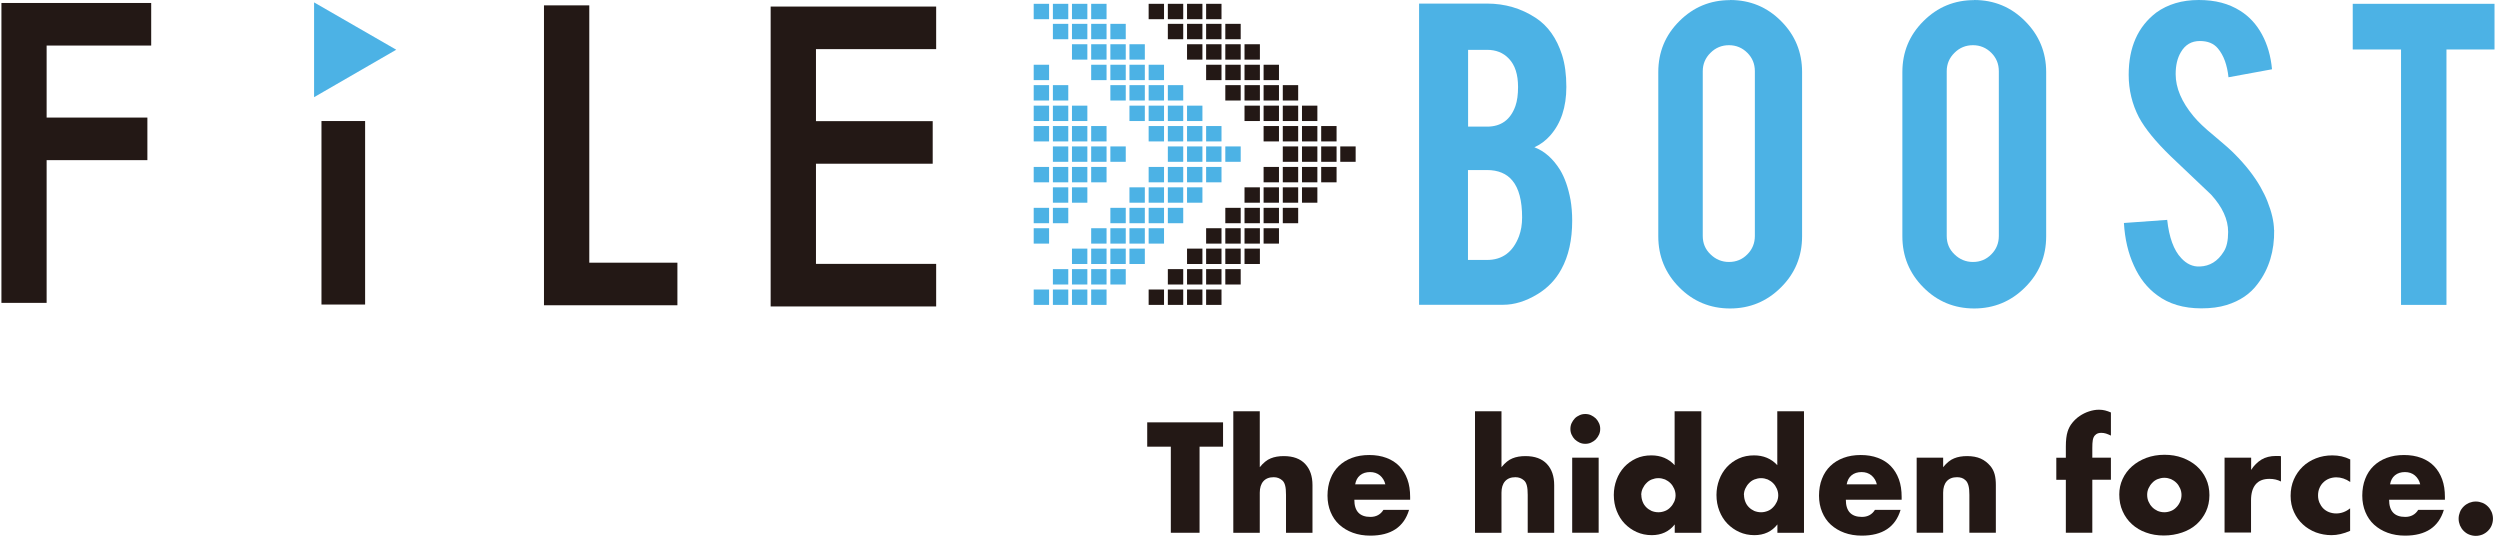
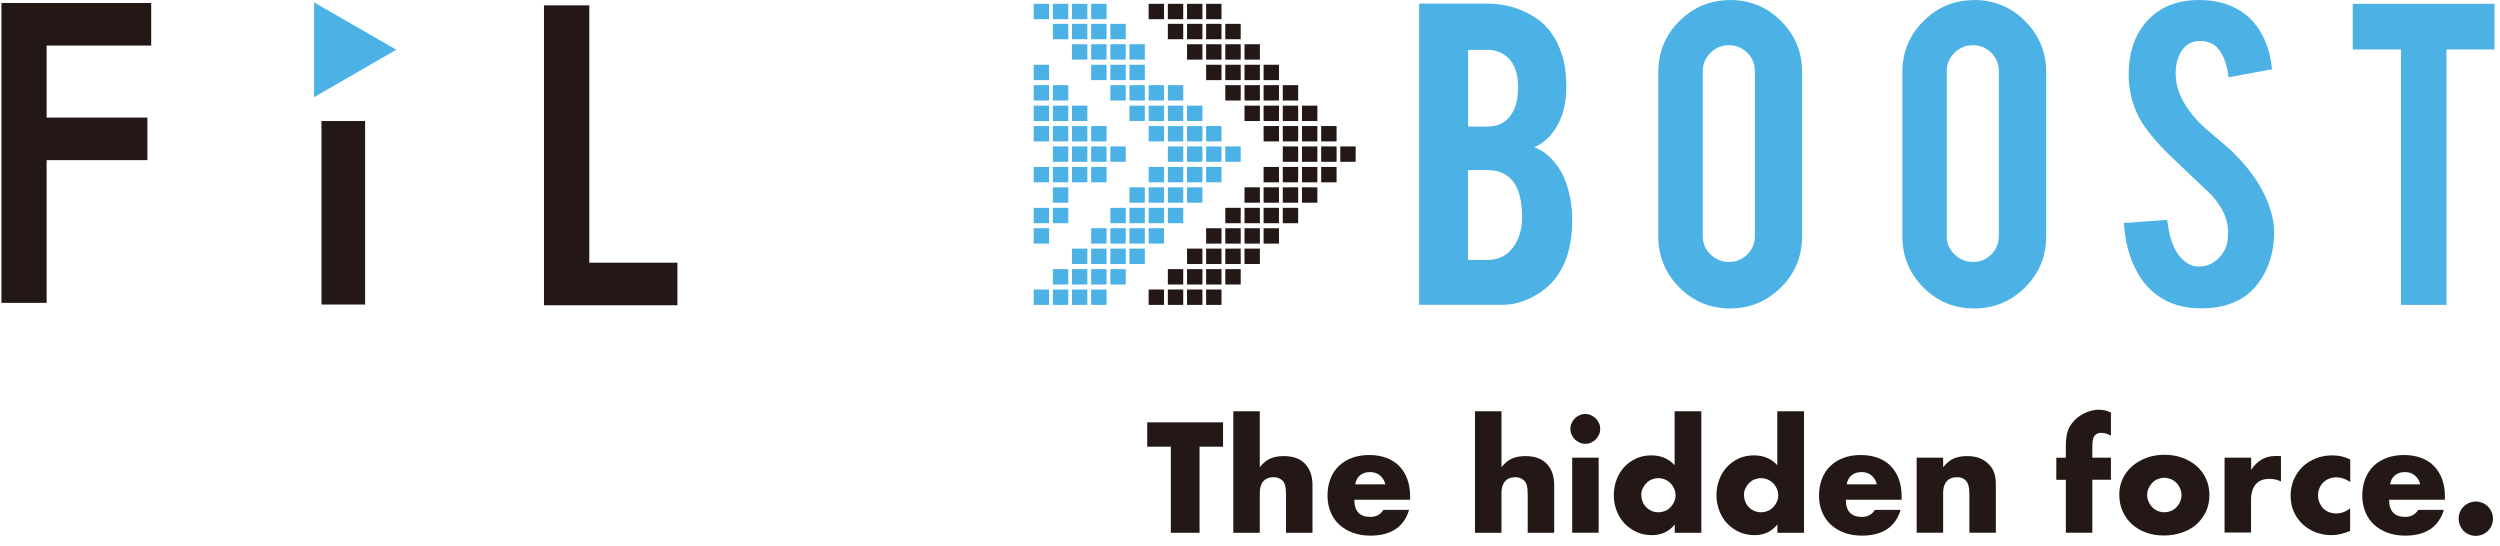
<svg xmlns="http://www.w3.org/2000/svg" id="_圖層_1" data-name="圖層 1" viewBox="0 0 209.66 45.81">
  <defs>
    <style>
      .cls-1 {
        fill: #4cb2e5;
      }

      .cls-1, .cls-2 {
        stroke-width: 0px;
      }

      .cls-2 {
        fill: #231815;
      }
    </style>
  </defs>
  <path class="cls-2" d="M30.62,10.15v15.39h-3.66v-15.39h3.66Z" />
  <path class="cls-2" d="M100.6,37.46v7.22h-2.41v-7.22h-1.98v-2.04h6.36v2.04h-1.98Z" />
  <path class="cls-2" d="M103.43,34.49h2.22v4.69c.3-.37.61-.62.92-.74.31-.13.68-.19,1.09-.19.79,0,1.39.22,1.8.66.41.44.61,1.03.61,1.77v4h-2.22v-3.18c0-.32-.02-.58-.07-.77-.05-.2-.13-.35-.25-.45-.2-.17-.43-.26-.71-.26-.38,0-.66.11-.87.34-.2.23-.3.55-.3.96v3.36h-2.22v-10.19Z" />
  <path class="cls-2" d="M113.58,41.91c0,.96.45,1.44,1.35,1.44.48,0,.85-.2,1.09-.59h2.15c-.43,1.44-1.52,2.16-3.25,2.16-.53,0-1.02-.08-1.46-.24-.44-.16-.82-.39-1.14-.68-.32-.29-.56-.65-.73-1.06-.17-.41-.26-.87-.26-1.37s.08-1,.25-1.42c.16-.42.4-.78.7-1.07.3-.29.67-.52,1.1-.68.43-.16.91-.24,1.45-.24s1.01.08,1.44.24c.43.16.79.39,1.08.69.29.3.52.67.68,1.11.16.44.23.93.23,1.48v.23h-4.68ZM116.18,40.62c-.07-.31-.23-.56-.45-.75-.23-.19-.51-.28-.83-.28-.34,0-.62.09-.84.27-.22.18-.35.43-.41.76h2.54Z" />
  <path class="cls-2" d="M123.7,34.49h2.22v4.69c.3-.37.61-.62.92-.74.31-.13.68-.19,1.09-.19.79,0,1.39.22,1.8.66.41.44.61,1.03.61,1.77v4h-2.22v-3.18c0-.32-.02-.58-.07-.77-.05-.2-.13-.35-.25-.45-.2-.17-.43-.26-.71-.26-.38,0-.66.11-.87.34-.2.23-.3.55-.3.96v3.36h-2.22v-10.19Z" />
  <path class="cls-2" d="M131.7,35.97c0-.17.03-.33.1-.48.07-.15.16-.28.27-.4s.25-.2.4-.27c.15-.07.31-.1.48-.1s.33.03.48.1c.15.07.28.16.4.27.11.11.2.25.27.4.07.15.1.31.1.48s-.03.33-.1.48c-.07.15-.16.28-.27.4-.11.11-.25.2-.4.27-.15.07-.31.1-.48.1s-.33-.03-.48-.1c-.15-.07-.28-.16-.4-.27-.11-.11-.2-.25-.27-.4-.07-.15-.1-.31-.1-.48ZM134.07,38.38v6.3h-2.22v-6.3h2.22Z" />
  <path class="cls-2" d="M140.45,34.49h2.23v10.19h-2.23v-.7c-.47.6-1.12.9-1.93.9-.46,0-.88-.09-1.26-.26-.38-.17-.72-.41-1.01-.71-.29-.3-.51-.66-.67-1.07-.16-.41-.24-.85-.24-1.33,0-.45.08-.88.23-1.28.15-.41.37-.76.64-1.06.28-.3.61-.54,1-.72.39-.18.82-.26,1.28-.26.79,0,1.44.27,1.95.82v-4.52ZM137.65,41.51c0,.2.04.39.11.57.07.18.17.33.3.46.13.13.28.23.45.31.18.07.37.11.57.11s.38-.04.56-.11c.18-.07.33-.18.45-.31.13-.13.23-.28.31-.45.08-.17.12-.36.12-.55s-.04-.38-.12-.56c-.08-.18-.18-.33-.31-.46-.13-.13-.28-.23-.45-.31-.18-.07-.36-.11-.56-.11s-.38.04-.56.11c-.18.07-.33.18-.45.31-.13.13-.23.28-.31.45-.08.17-.12.35-.12.55Z" />
  <path class="cls-2" d="M149.06,34.49h2.23v10.19h-2.23v-.7c-.47.6-1.12.9-1.93.9-.46,0-.88-.09-1.26-.26-.38-.17-.72-.41-1.01-.71-.29-.3-.51-.66-.67-1.07-.16-.41-.24-.85-.24-1.33,0-.45.08-.88.23-1.28.15-.41.37-.76.64-1.06.28-.3.61-.54,1-.72.39-.18.82-.26,1.28-.26.79,0,1.44.27,1.95.82v-4.52ZM146.26,41.51c0,.2.04.39.11.57.07.18.17.33.3.46.13.13.28.23.45.31.18.07.37.11.57.11s.38-.04.56-.11c.18-.07.33-.18.45-.31.13-.13.23-.28.31-.45.08-.17.12-.36.12-.55s-.04-.38-.12-.56c-.08-.18-.18-.33-.31-.46-.13-.13-.28-.23-.45-.31-.18-.07-.36-.11-.56-.11s-.38.04-.56.11c-.18.07-.33.18-.45.31-.13.13-.23.28-.31.45-.08.17-.12.35-.12.55Z" />
  <path class="cls-2" d="M154.8,41.91c0,.96.45,1.44,1.35,1.44.48,0,.85-.2,1.09-.59h2.15c-.43,1.44-1.52,2.16-3.25,2.16-.53,0-1.02-.08-1.46-.24-.44-.16-.82-.39-1.14-.68-.32-.29-.56-.65-.73-1.06-.17-.41-.26-.87-.26-1.37s.08-1,.25-1.42c.16-.42.4-.78.7-1.07.3-.29.67-.52,1.1-.68.43-.16.91-.24,1.45-.24s1.01.08,1.44.24c.43.16.79.39,1.08.69.29.3.52.67.68,1.11.16.44.23.93.23,1.48v.23h-4.68ZM157.4,40.62c-.07-.31-.23-.56-.45-.75-.23-.19-.51-.28-.83-.28-.34,0-.62.09-.84.27-.22.18-.35.43-.41.76h2.54Z" />
  <path class="cls-2" d="M160.74,38.38h2.22v.8c.3-.37.61-.62.92-.74.31-.13.68-.19,1.09-.19.44,0,.82.07,1.14.21.31.14.58.35.8.61.18.21.3.45.37.71.07.26.1.56.1.9v4h-2.22v-3.18c0-.31-.02-.56-.07-.75-.05-.19-.12-.35-.24-.46-.1-.1-.21-.17-.33-.21-.12-.04-.25-.06-.39-.06-.38,0-.66.11-.87.34-.2.23-.3.55-.3.96v3.36h-2.22v-6.3Z" />
  <path class="cls-2" d="M175.47,40.24v4.44h-2.22v-4.44h-.8v-1.85h.8v-.95c0-.52.05-.94.15-1.25.08-.26.21-.51.39-.73.18-.22.39-.42.63-.58.24-.16.5-.29.78-.38.28-.09.55-.14.82-.14.19,0,.36.02.52.06.16.04.32.1.49.17v1.94c-.15-.07-.28-.13-.41-.17-.13-.04-.26-.06-.4-.06-.09,0-.18.01-.28.04-.09.03-.18.09-.26.18-.08.09-.14.22-.17.39-.03.17-.04.39-.04.68v.79h1.56v1.85h-1.56Z" />
  <path class="cls-2" d="M177.73,41.48c0-.47.09-.9.28-1.31.19-.41.45-.76.79-1.06.34-.3.73-.53,1.2-.71.46-.17.97-.26,1.52-.26s1.04.08,1.5.25c.46.17.86.4,1.2.7.34.3.6.65.79,1.07.19.41.28.87.28,1.37s-.1.96-.29,1.37c-.19.41-.46.77-.79,1.07-.34.3-.74.53-1.21.69-.47.16-.98.25-1.53.25s-1.04-.08-1.5-.25c-.46-.16-.85-.4-1.18-.7-.33-.3-.59-.66-.78-1.09-.19-.42-.28-.89-.28-1.41ZM180.07,41.5c0,.21.04.41.12.58.08.18.18.33.31.46.13.13.28.23.45.31.18.07.36.11.56.11s.38-.04.56-.11c.18-.07.33-.18.45-.31.13-.13.23-.28.31-.46.08-.18.12-.37.12-.57s-.04-.38-.12-.56c-.08-.18-.18-.33-.31-.46-.13-.13-.28-.23-.45-.31-.18-.07-.36-.11-.56-.11s-.38.04-.56.11c-.18.07-.33.18-.45.31-.13.13-.23.28-.31.45-.08.17-.12.36-.12.55Z" />
  <path class="cls-2" d="M186.57,38.38h2.22v1.03c.24-.38.53-.66.87-.87.34-.2.74-.3,1.2-.3h.19c.07,0,.15,0,.24.02v2.12c-.29-.15-.61-.22-.96-.22-.52,0-.9.15-1.16.46-.26.31-.39.75-.39,1.34v2.7h-2.22v-6.3Z" />
  <path class="cls-2" d="M197.1,40.42c-.38-.26-.77-.39-1.17-.39-.21,0-.41.04-.6.11-.18.07-.35.18-.48.31-.14.13-.25.29-.33.48-.08.18-.12.39-.12.62s.04.42.12.61c.08.18.18.34.32.48.13.13.3.24.48.31.19.07.39.11.6.11.42,0,.81-.14,1.17-.43v1.89c-.55.24-1.07.36-1.56.36-.46,0-.89-.08-1.31-.23-.41-.16-.78-.38-1.09-.67-.32-.29-.57-.64-.75-1.04-.19-.41-.28-.86-.28-1.36s.09-.96.27-1.37c.18-.41.43-.77.74-1.07.31-.3.68-.53,1.11-.7.43-.17.89-.25,1.38-.25.54,0,1.04.11,1.5.34v1.89Z" />
  <path class="cls-2" d="M200.36,41.91c0,.96.45,1.44,1.35,1.44.48,0,.85-.2,1.09-.59h2.15c-.43,1.44-1.52,2.16-3.25,2.16-.53,0-1.02-.08-1.46-.24s-.82-.39-1.14-.68c-.32-.29-.56-.65-.73-1.06-.17-.41-.26-.87-.26-1.37s.08-1,.25-1.42c.16-.42.4-.78.7-1.07.3-.29.67-.52,1.1-.68.43-.16.91-.24,1.45-.24s1.01.08,1.44.24c.43.16.79.39,1.08.69.29.3.52.67.68,1.11.16.44.23.93.23,1.48v.23h-4.68ZM202.97,40.62c-.07-.31-.23-.56-.45-.75-.23-.19-.51-.28-.83-.28-.34,0-.62.09-.84.27-.22.18-.35.43-.41.76h2.54Z" />
  <path class="cls-2" d="M206.19,43.5c0-.2.04-.38.11-.56.07-.18.18-.33.31-.46.13-.13.28-.23.46-.31.18-.07.36-.11.56-.11s.38.04.56.11c.18.07.33.18.46.31.13.13.23.28.31.46.07.18.11.36.11.56s-.04.38-.11.56c-.07.18-.18.33-.31.46-.13.13-.28.23-.46.31-.18.07-.36.11-.56.11s-.38-.04-.56-.11c-.18-.07-.33-.18-.46-.31-.13-.13-.23-.28-.31-.46-.07-.18-.11-.36-.11-.56Z" />
  <path class="cls-2" d="M12.67,3.82H3.91v6.04h8.45v3.57H3.91v11.97H.12V.25h12.56v3.57Z" />
  <path class="cls-2" d="M49.42.45v21.58h7.39v3.57h-11.19V.45h3.79Z" />
-   <path class="cls-2" d="M78.51,4.12h-10.08v6.04h9.79v3.57h-9.79v8.4h10.08v3.57h-13.88V.55h13.88v3.57Z" />
  <path class="cls-1" d="M119.01,25.57V.3h5.7c1.5,0,2.86.4,4.07,1.19,1.03.67,1.77,1.71,2.22,3.12.24.75.36,1.65.36,2.68,0,1.69-.45,3.05-1.35,4.07-.38.43-.82.76-1.33.99.85.32,1.57.96,2.16,1.91.39.65.68,1.48.87,2.5.09.53.14,1.11.14,1.75,0,1.6-.3,2.96-.91,4.07-.47.87-1.14,1.57-2,2.09-.97.59-1.93.89-2.88.89h-7.05ZM123.12,10.62h1.59c1.18,0,1.97-.58,2.38-1.73.15-.43.22-.96.22-1.59,0-1.05-.25-1.84-.77-2.38-.47-.5-1.08-.74-1.83-.74h-1.59v6.45ZM123.12,21.8h1.59c1.29,0,2.18-.67,2.68-1.99.17-.46.26-.98.26-1.57,0-1.41-.27-2.44-.81-3.09-.48-.59-1.2-.89-2.14-.89h-1.59v7.54Z" />
  <path class="cls-1" d="M145.09,0c1.68,0,3.11.59,4.28,1.77,1.18,1.18,1.76,2.61,1.76,4.27v13.78c0,1.68-.59,3.11-1.77,4.28-1.18,1.18-2.61,1.77-4.27,1.77s-3.1-.59-4.27-1.78c-1.17-1.18-1.75-2.61-1.75-4.27V6.05c0-1.68.59-3.11,1.77-4.28,1.18-1.18,2.6-1.76,4.25-1.76M147.17,5.97c0-.61-.21-1.12-.63-1.54-.42-.42-.94-.64-1.54-.64s-1.12.21-1.55.64c-.43.42-.65.94-.65,1.54v13.82c0,.61.21,1.12.65,1.54.43.42.95.64,1.55.64s1.12-.21,1.54-.64c.42-.42.63-.94.63-1.54V5.97Z" />
  <path class="cls-1" d="M165.55,0c1.68,0,3.11.59,4.28,1.77,1.18,1.18,1.77,2.61,1.77,4.27v13.78c0,1.68-.59,3.11-1.77,4.28-1.18,1.18-2.61,1.77-4.27,1.77s-3.1-.59-4.27-1.78c-1.17-1.18-1.75-2.61-1.75-4.27V6.05c0-1.68.59-3.11,1.77-4.28,1.18-1.18,2.6-1.76,4.25-1.76M167.63,5.97c0-.61-.21-1.12-.63-1.54-.42-.42-.94-.64-1.54-.64s-1.12.21-1.55.64c-.43.42-.65.94-.65,1.54v13.82c0,.61.21,1.12.65,1.54.43.42.95.64,1.55.64s1.12-.21,1.54-.64c.42-.42.63-.94.63-1.54V5.97Z" />
  <path class="cls-1" d="M190.72,19.28c.03,1.76-.43,3.27-1.37,4.51-.62.85-1.49,1.44-2.62,1.79-.61.19-1.31.28-2.12.28-1.49,0-2.73-.37-3.71-1.11-.82-.6-1.47-1.42-1.94-2.47-.48-1.04-.76-2.23-.84-3.58l3.63-.26c.16,1.47.55,2.54,1.17,3.2.46.5.98.74,1.57.71.83-.03,1.5-.44,1.99-1.23.26-.39.38-.95.38-1.67,0-1.05-.48-2.09-1.43-3.13-.75-.71-1.88-1.78-3.38-3.21-1.26-1.22-2.16-2.32-2.68-3.29-.56-1.09-.85-2.27-.85-3.55,0-2.3.77-4.04,2.32-5.22C181.8.36,182.98,0,184.39,0s2.52.3,3.49.91c.75.47,1.36,1.13,1.82,1.98.46.85.74,1.82.84,2.92l-3.65.67c-.11-1.03-.4-1.84-.89-2.42-.35-.42-.85-.62-1.51-.62-.7,0-1.23.31-1.59.93-.3.5-.44,1.11-.44,1.85,0,1.15.5,2.33,1.49,3.52.38.46.94,1,1.69,1.61.89.74,1.47,1.26,1.75,1.55.94.94,1.66,1.87,2.18,2.78.24.43.44.83.58,1.19.36.9.55,1.71.56,2.42" />
  <polygon class="cls-1" points="201.36 4.15 197.31 4.15 197.31 .32 209.2 .32 209.2 4.15 205.17 4.15 205.17 25.57 201.36 25.57 201.36 4.15" />
  <rect class="cls-2" x="102.76" y="2" width="1.29" height="1.29" />
  <rect class="cls-2" x="101.15" y="2" width="1.29" height="1.29" />
  <rect class="cls-2" x="99.55" y="2" width="1.29" height="1.29" />
  <rect class="cls-2" x="97.94" y="2" width="1.29" height="1.29" />
  <rect class="cls-1" x="93.12" y="2" width="1.29" height="1.29" />
  <rect class="cls-1" x="91.51" y="2" width="1.29" height="1.29" />
  <rect class="cls-1" x="89.9" y="2" width="1.29" height="1.29" />
  <rect class="cls-1" x="88.3" y="2" width="1.29" height="1.29" />
  <rect class="cls-2" x="101.15" y=".32" width="1.29" height="1.29" />
  <rect class="cls-2" x="99.55" y=".32" width="1.29" height="1.29" />
  <rect class="cls-2" x="97.94" y=".32" width="1.29" height="1.29" />
  <rect class="cls-2" x="96.33" y=".32" width="1.29" height="1.29" />
  <rect class="cls-1" x="91.51" y=".32" width="1.29" height="1.29" />
  <rect class="cls-1" x="89.9" y=".32" width="1.29" height="1.29" />
  <rect class="cls-1" x="88.3" y=".32" width="1.29" height="1.29" />
  <rect class="cls-1" x="86.69" y=".32" width="1.29" height="1.29" />
  <rect class="cls-2" x="104.37" y="3.71" width="1.29" height="1.29" />
  <rect class="cls-2" x="102.76" y="3.71" width="1.29" height="1.29" />
  <rect class="cls-2" x="101.15" y="3.71" width="1.29" height="1.29" />
  <rect class="cls-2" x="99.55" y="3.71" width="1.29" height="1.29" />
  <rect class="cls-1" x="94.72" y="3.71" width="1.29" height="1.29" />
  <rect class="cls-1" x="93.12" y="3.71" width="1.29" height="1.29" />
  <rect class="cls-1" x="91.51" y="3.71" width="1.29" height="1.29" />
  <rect class="cls-1" x="89.9" y="3.71" width="1.29" height="1.29" />
  <rect class="cls-2" x="105.97" y="5.43" width="1.29" height="1.29" />
  <rect class="cls-2" x="104.37" y="5.43" width="1.29" height="1.29" />
  <rect class="cls-2" x="102.76" y="5.43" width="1.29" height="1.29" />
  <rect class="cls-2" x="101.15" y="5.43" width="1.29" height="1.29" />
-   <rect class="cls-1" x="96.33" y="5.43" width="1.29" height="1.29" />
  <rect class="cls-1" x="94.72" y="5.43" width="1.29" height="1.29" />
  <rect class="cls-1" x="93.12" y="5.43" width="1.29" height="1.29" />
  <rect class="cls-1" x="91.51" y="5.43" width="1.29" height="1.29" />
  <rect class="cls-1" x="86.69" y="5.43" width="1.29" height="1.29" />
  <rect class="cls-2" x="107.58" y="7.14" width="1.29" height="1.29" />
  <rect class="cls-2" x="105.97" y="7.14" width="1.29" height="1.29" />
  <rect class="cls-2" x="104.37" y="7.14" width="1.29" height="1.29" />
  <rect class="cls-2" x="102.76" y="7.14" width="1.29" height="1.29" />
  <rect class="cls-1" x="97.94" y="7.14" width="1.29" height="1.29" />
  <rect class="cls-1" x="96.33" y="7.14" width="1.29" height="1.29" />
  <rect class="cls-1" x="94.72" y="7.14" width="1.29" height="1.29" />
  <rect class="cls-1" x="93.12" y="7.14" width="1.29" height="1.29" />
  <rect class="cls-1" x="88.3" y="7.14" width="1.29" height="1.29" />
  <rect class="cls-1" x="86.69" y="7.14" width="1.29" height="1.29" />
  <rect class="cls-2" x="109.19" y="8.86" width="1.29" height="1.29" />
  <rect class="cls-2" x="107.58" y="8.86" width="1.29" height="1.29" />
  <rect class="cls-2" x="105.97" y="8.86" width="1.29" height="1.29" />
  <rect class="cls-2" x="104.37" y="8.86" width="1.29" height="1.29" />
  <rect class="cls-1" x="99.55" y="8.86" width="1.29" height="1.29" />
  <rect class="cls-1" x="97.94" y="8.86" width="1.29" height="1.29" />
  <rect class="cls-1" x="96.33" y="8.86" width="1.29" height="1.29" />
  <rect class="cls-1" x="94.72" y="8.86" width="1.29" height="1.29" />
  <rect class="cls-1" x="89.9" y="8.86" width="1.29" height="1.29" />
  <rect class="cls-1" x="88.3" y="8.86" width="1.29" height="1.29" />
  <rect class="cls-1" x="86.69" y="8.86" width="1.29" height="1.29" />
  <rect class="cls-2" x="110.8" y="10.57" width="1.29" height="1.29" />
  <rect class="cls-2" x="109.19" y="10.57" width="1.29" height="1.29" />
  <rect class="cls-2" x="107.58" y="10.57" width="1.29" height="1.29" />
  <rect class="cls-2" x="105.97" y="10.57" width="1.29" height="1.29" />
  <rect class="cls-1" x="101.15" y="10.57" width="1.29" height="1.29" />
  <rect class="cls-1" x="99.55" y="10.57" width="1.29" height="1.29" />
  <rect class="cls-1" x="97.94" y="10.57" width="1.29" height="1.29" />
  <rect class="cls-1" x="96.33" y="10.57" width="1.29" height="1.29" />
  <rect class="cls-1" x="91.51" y="10.57" width="1.29" height="1.29" />
  <rect class="cls-1" x="89.9" y="10.57" width="1.29" height="1.29" />
  <rect class="cls-1" x="88.3" y="10.57" width="1.29" height="1.29" />
  <rect class="cls-1" x="86.69" y="10.57" width="1.29" height="1.29" />
  <rect class="cls-2" x="112.4" y="12.28" width="1.29" height="1.29" />
  <rect class="cls-2" x="110.8" y="12.28" width="1.29" height="1.29" />
  <rect class="cls-2" x="109.19" y="12.28" width="1.29" height="1.29" />
  <rect class="cls-2" x="107.58" y="12.28" width="1.29" height="1.29" />
  <rect class="cls-1" x="102.76" y="12.28" width="1.29" height="1.29" />
  <rect class="cls-1" x="101.15" y="12.28" width="1.29" height="1.29" />
  <rect class="cls-1" x="99.55" y="12.28" width="1.29" height="1.29" />
  <rect class="cls-1" x="97.94" y="12.28" width="1.29" height="1.29" />
  <rect class="cls-1" x="93.12" y="12.28" width="1.29" height="1.29" />
  <rect class="cls-1" x="91.51" y="12.28" width="1.29" height="1.29" />
  <rect class="cls-1" x="89.9" y="12.28" width="1.29" height="1.29" />
  <rect class="cls-1" x="88.3" y="12.28" width="1.29" height="1.29" />
  <rect class="cls-2" x="110.8" y="14" width="1.29" height="1.29" />
  <rect class="cls-2" x="109.19" y="14" width="1.29" height="1.29" />
  <rect class="cls-2" x="107.58" y="14" width="1.29" height="1.29" />
  <rect class="cls-2" x="105.97" y="14" width="1.29" height="1.29" />
  <rect class="cls-1" x="101.15" y="14" width="1.29" height="1.29" />
  <rect class="cls-1" x="99.55" y="14" width="1.29" height="1.29" />
  <rect class="cls-1" x="97.94" y="14" width="1.29" height="1.29" />
  <rect class="cls-1" x="96.33" y="14" width="1.29" height="1.29" />
  <rect class="cls-1" x="91.51" y="14" width="1.29" height="1.29" />
  <rect class="cls-1" x="89.9" y="14" width="1.29" height="1.29" />
  <rect class="cls-1" x="88.3" y="14" width="1.29" height="1.29" />
  <rect class="cls-1" x="86.69" y="14" width="1.29" height="1.29" />
  <rect class="cls-2" x="109.19" y="15.71" width="1.29" height="1.29" />
  <rect class="cls-2" x="107.58" y="15.71" width="1.29" height="1.29" />
  <rect class="cls-2" x="105.97" y="15.71" width="1.29" height="1.29" />
  <rect class="cls-2" x="104.37" y="15.71" width="1.29" height="1.29" />
  <rect class="cls-1" x="99.55" y="15.71" width="1.29" height="1.29" />
  <rect class="cls-1" x="97.94" y="15.71" width="1.29" height="1.29" />
  <rect class="cls-1" x="96.33" y="15.71" width="1.29" height="1.29" />
  <rect class="cls-1" x="94.72" y="15.71" width="1.29" height="1.29" />
-   <rect class="cls-1" x="89.9" y="15.71" width="1.29" height="1.29" />
  <rect class="cls-1" x="88.3" y="15.71" width="1.29" height="1.29" />
  <rect class="cls-2" x="107.58" y="17.43" width="1.29" height="1.29" />
  <rect class="cls-2" x="105.97" y="17.43" width="1.29" height="1.29" />
  <rect class="cls-2" x="104.37" y="17.43" width="1.29" height="1.29" />
  <rect class="cls-2" x="102.76" y="17.43" width="1.29" height="1.29" />
  <rect class="cls-1" x="97.94" y="17.43" width="1.29" height="1.29" />
  <rect class="cls-1" x="96.33" y="17.43" width="1.29" height="1.29" />
  <rect class="cls-1" x="94.72" y="17.43" width="1.29" height="1.29" />
  <rect class="cls-1" x="93.12" y="17.43" width="1.29" height="1.29" />
  <rect class="cls-1" x="88.3" y="17.43" width="1.29" height="1.29" />
  <rect class="cls-1" x="86.69" y="17.43" width="1.29" height="1.29" />
  <rect class="cls-2" x="105.97" y="19.14" width="1.29" height="1.29" />
  <rect class="cls-2" x="104.37" y="19.14" width="1.29" height="1.29" />
  <rect class="cls-2" x="102.76" y="19.14" width="1.29" height="1.29" />
  <rect class="cls-2" x="101.15" y="19.14" width="1.29" height="1.29" />
  <rect class="cls-1" x="96.33" y="19.14" width="1.29" height="1.29" />
  <rect class="cls-1" x="94.72" y="19.14" width="1.29" height="1.29" />
  <rect class="cls-1" x="93.12" y="19.14" width="1.29" height="1.29" />
  <rect class="cls-1" x="91.51" y="19.14" width="1.29" height="1.29" />
  <rect class="cls-1" x="86.69" y="19.14" width="1.29" height="1.29" />
  <rect class="cls-2" x="104.37" y="20.85" width="1.29" height="1.29" />
  <rect class="cls-2" x="102.76" y="20.85" width="1.29" height="1.29" />
  <rect class="cls-2" x="101.15" y="20.85" width="1.29" height="1.29" />
  <rect class="cls-2" x="99.55" y="20.85" width="1.29" height="1.29" />
  <rect class="cls-1" x="94.72" y="20.85" width="1.29" height="1.29" />
  <rect class="cls-1" x="93.12" y="20.85" width="1.29" height="1.29" />
  <rect class="cls-1" x="91.51" y="20.85" width="1.29" height="1.29" />
  <rect class="cls-1" x="89.9" y="20.85" width="1.29" height="1.29" />
  <rect class="cls-2" x="102.76" y="22.57" width="1.29" height="1.29" />
  <rect class="cls-2" x="101.15" y="22.57" width="1.29" height="1.29" />
  <rect class="cls-2" x="99.55" y="22.57" width="1.29" height="1.29" />
  <rect class="cls-2" x="97.94" y="22.57" width="1.29" height="1.29" />
  <rect class="cls-1" x="93.12" y="22.57" width="1.29" height="1.29" />
  <rect class="cls-1" x="91.51" y="22.57" width="1.29" height="1.29" />
  <rect class="cls-1" x="89.9" y="22.57" width="1.29" height="1.29" />
  <rect class="cls-1" x="88.3" y="22.57" width="1.29" height="1.29" />
  <rect class="cls-2" x="101.15" y="24.28" width="1.29" height="1.29" />
  <rect class="cls-2" x="99.55" y="24.28" width="1.29" height="1.29" />
  <rect class="cls-2" x="97.94" y="24.28" width="1.29" height="1.29" />
  <rect class="cls-2" x="96.33" y="24.28" width="1.29" height="1.29" />
  <rect class="cls-1" x="91.51" y="24.28" width="1.29" height="1.29" />
  <rect class="cls-1" x="89.9" y="24.28" width="1.29" height="1.29" />
  <rect class="cls-1" x="88.3" y="24.28" width="1.29" height="1.29" />
  <rect class="cls-1" x="86.69" y="24.28" width="1.29" height="1.29" />
  <polygon class="cls-1" points="33.23 4.17 26.34 .2 26.34 8.15 33.23 4.17" />
</svg>